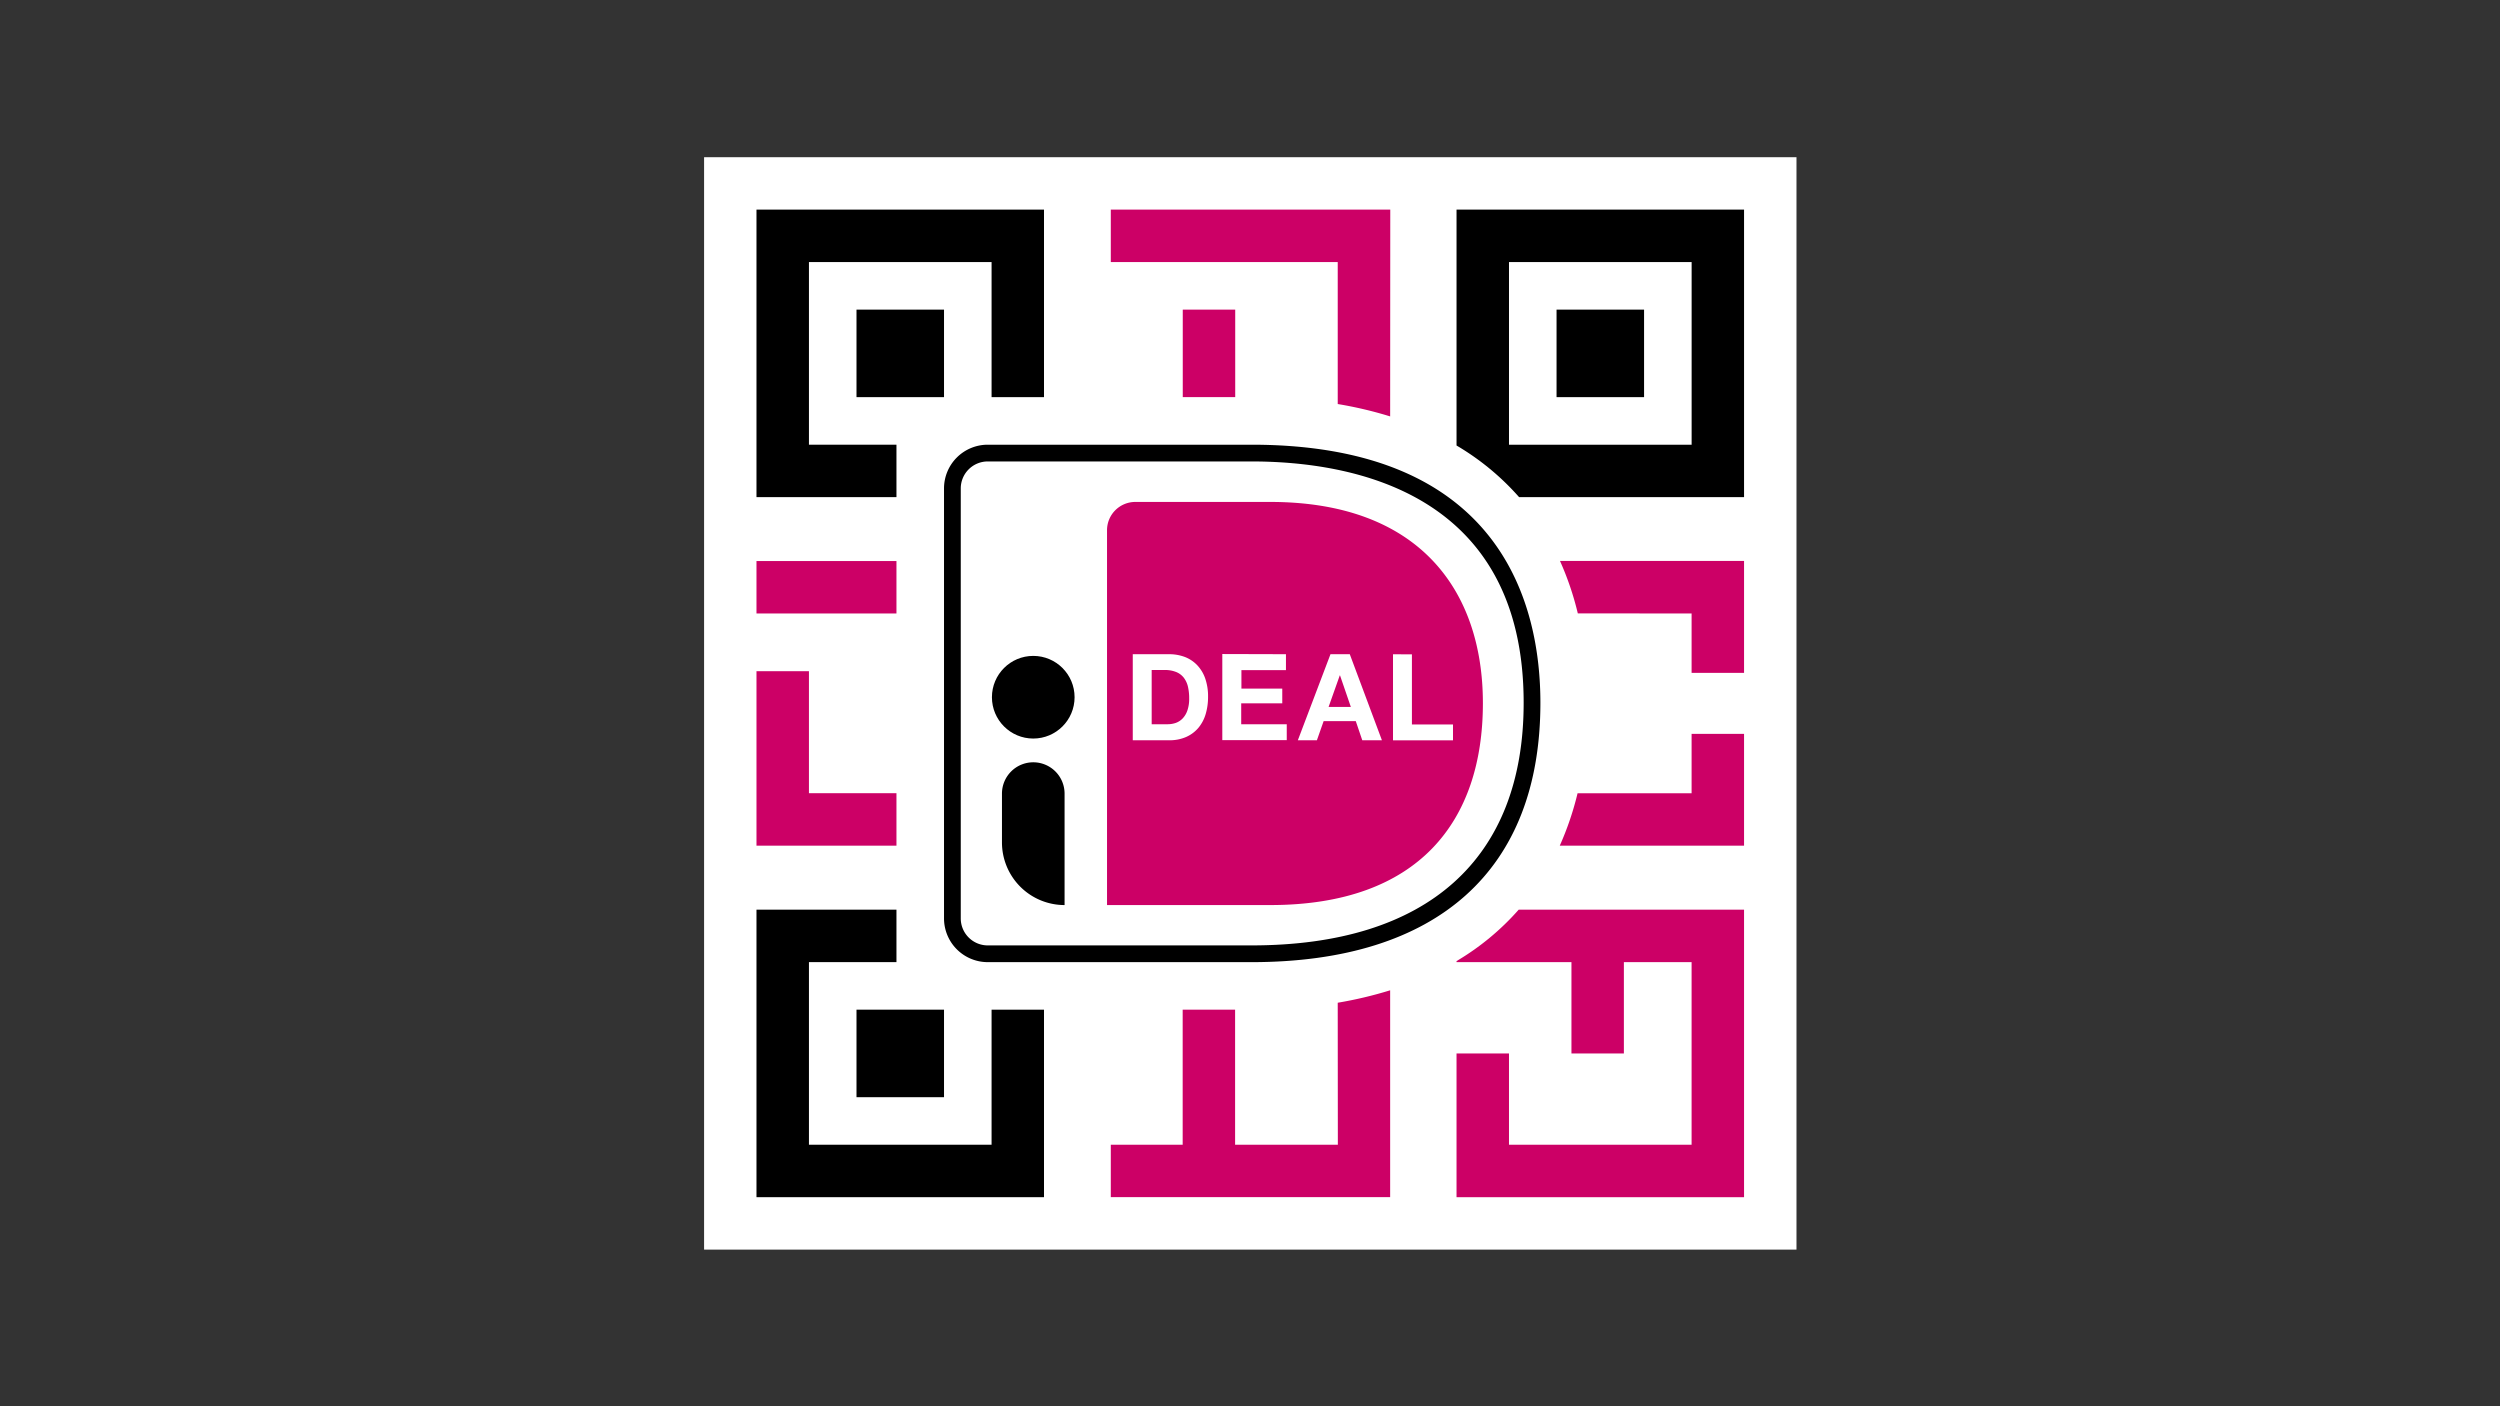
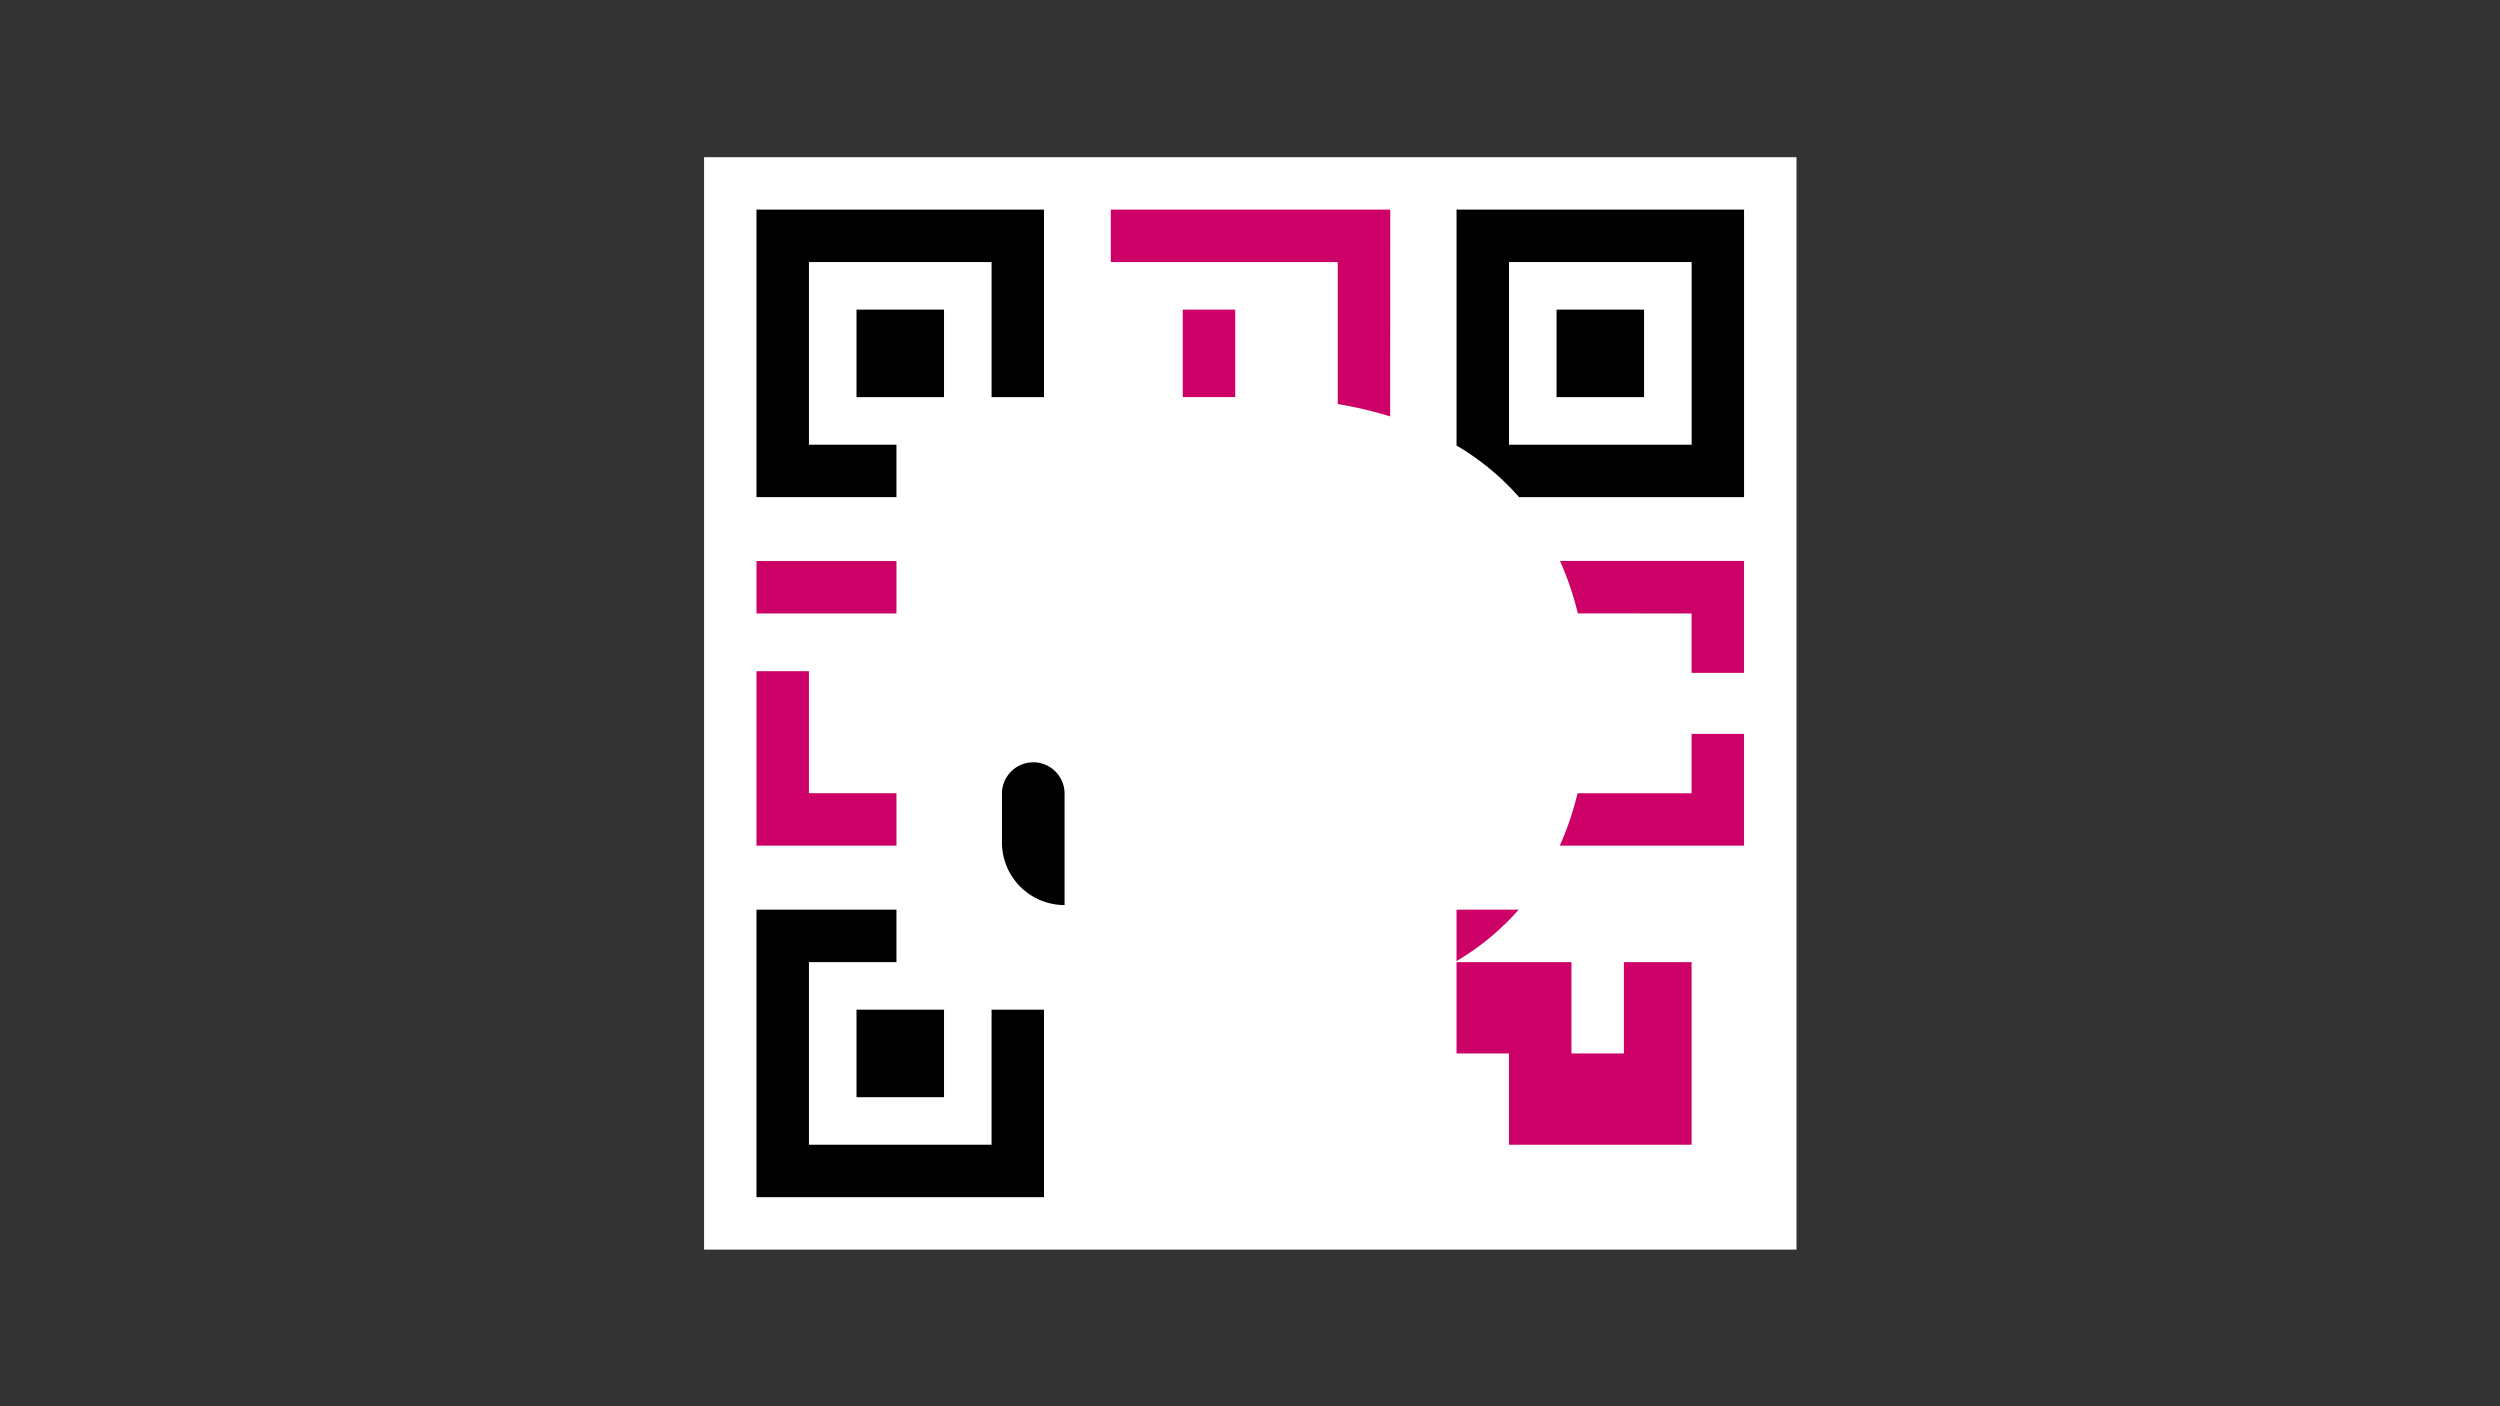
<svg xmlns="http://www.w3.org/2000/svg" id="svg928" width="640" height="360" version="1.1" viewBox="0 0 480.006 270.003">
  <rect x="0" y="0" width="480.006" height="270.003" fill="#333333" stroke="none" />
  <defs id="defs880">
    <style id="style878">.a{fill:#fff}.b{fill:#c06}</style>
  </defs>
  <g id="g1123" transform="matrix(.57 0 0 .57 135.186 30.185)">
    <path id="rect882" d="M0 0h367.97v367.97H0z" class="a" />
    <path id="path884" d="M350.31 231.9v-37.65h-17.67v20h-38.41a101.5 101.5 0 0 1-6 17.66z" class="b" />
    <path id="path886" d="M332.64 153.69v20h17.67V136h-62a99.7 99.7 0 0 1 6 17.66z" class="b" />
    <path id="polygon888" d="M35.32 173.13H17.65v58.77H64.8v-17.66H35.32z" class="b" />
    <path id="polygon890" d="M17.65 114.5H64.8V96.84H35.32V35.32h61.52v45.5h17.66V17.65H17.65z" />
    <path id="polygon892" d="M114.5 350.31v-63.16H96.84v45.49H35.32v-61.51H64.8v-17.67H17.65v96.85z" />
    <path id="path894" d="M274.53 114.5h75.78V17.65h-96.85v79.46a86.6 86.6 0 0 1 21.07 17.39m-3.4-79.18h61.52v61.52h-61.52z" />
    <path id="rect896" d="M287.15 51.34h29.48v29.48h-29.48z" />
    <path id="rect898" d="M51.34 51.34h29.48v29.48H51.34z" />
    <path id="rect900" d="M51.34 287.15h29.48v29.48H51.34z" />
    <path id="path902" d="M231.14 17.65H137v17.67h76.44v47.82a134 134 0 0 1 17.66 4.17z" class="b" />
-     <path id="path904" d="M213.48 332.65h-34.61v-45.51h-17.66v45.5H137v17.66h94.1v-69.68a135 135 0 0 1-17.66 4.19z" class="b" />
    <path id="rect906" d="M161.24 51.34h17.67v29.47h-17.67z" class="b" />
    <path id="rect908" d="M17.65 136.03H64.8v17.66H17.65z" class="b" />
-     <path id="path910" d="M274.4 253.46a86.5 86.5 0 0 1-20.94 17.32v.35h38.71v30.76h17.66v-30.76h22.81v61.52h-61.51v-30.76h-17.67v48.42h96.85v-96.85z" class="b" />
-     <path id="path912" d="M184.4 271.14H95.54a14.74 14.74 0 0 1-14.72-14.72V111.56a14.73 14.73 0 0 1 14.72-14.72h88.86c84.67 0 97.31 54.48 97.31 86.95 0 56.33-34.56 87.35-97.31 87.35M95.54 102.48a9.09 9.09 0 0 0-9.08 9.08v144.86a9.09 9.09 0 0 0 9.08 9.08h88.86c59.12 0 91.67-29 91.67-81.71 0-70.75-57.43-81.31-91.67-81.31z" />
-     <path id="path914" d="M135.73 125.6v126.31h55c49.95 0 71.61-28.23 71.61-68 0-38.14-21.66-67.79-71.61-67.79h-45.47a9.53 9.53 0 0 0-9.53 9.48" class="b" />
+     <path id="path910" d="M274.4 253.46a86.5 86.5 0 0 1-20.94 17.32v.35h38.71v30.76h17.66v-30.76h22.81v61.52h-61.51v-30.76h-17.67v48.42v-96.85z" class="b" />
    <path id="path916" d="M156.63 167.41a15 15 0 0 1 5.21.89A11.4 11.4 0 0 1 166 171a12.45 12.45 0 0 1 2.76 4.46 18.2 18.2 0 0 1 1 6.29 20.2 20.2 0 0 1-.81 5.85 13 13 0 0 1-2.45 4.62 11.5 11.5 0 0 1-4.1 3.06 13.8 13.8 0 0 1-5.78 1.12H144.4v-29zm-.45 23.59a8.4 8.4 0 0 0 2.68-.44 6 6 0 0 0 2.31-1.48 7.3 7.3 0 0 0 1.62-2.7 11.8 11.8 0 0 0 .61-4.06 17.2 17.2 0 0 0-.42-4 8 8 0 0 0-1.4-3 6.2 6.2 0 0 0-2.58-1.92 10.2 10.2 0 0 0-3.95-.67h-4.28V191Z" class="a" />
-     <path id="path918" d="M196 167.41v5.36h-15V179h13.76v4.95h-13.83V191h15.34v5.35h-21.71v-29z" class="a" />
    <path id="path920" d="m217.5 167.41 10.83 29h-6.62l-2.19-6.45h-10.83l-2.27 6.45H200l11-29zm.36 17.77-3.65-10.63h-.08l-3.77 10.63z" class="a" />
    <path id="path922" d="M238.43 167.46v23.61h13.84v5.36h-20.21v-29z" class="a" />
    <path id="path924" d="M110.88 203.82a10.55 10.55 0 0 1 10.55 10.55v37.54a21.09 21.09 0 0 1-21.09-21.09v-16.46a10.55 10.55 0 0 1 10.54-10.54" />
-     <circle id="circle926" cx="110.88" cy="181.9" r="13.92" />
  </g>
</svg>